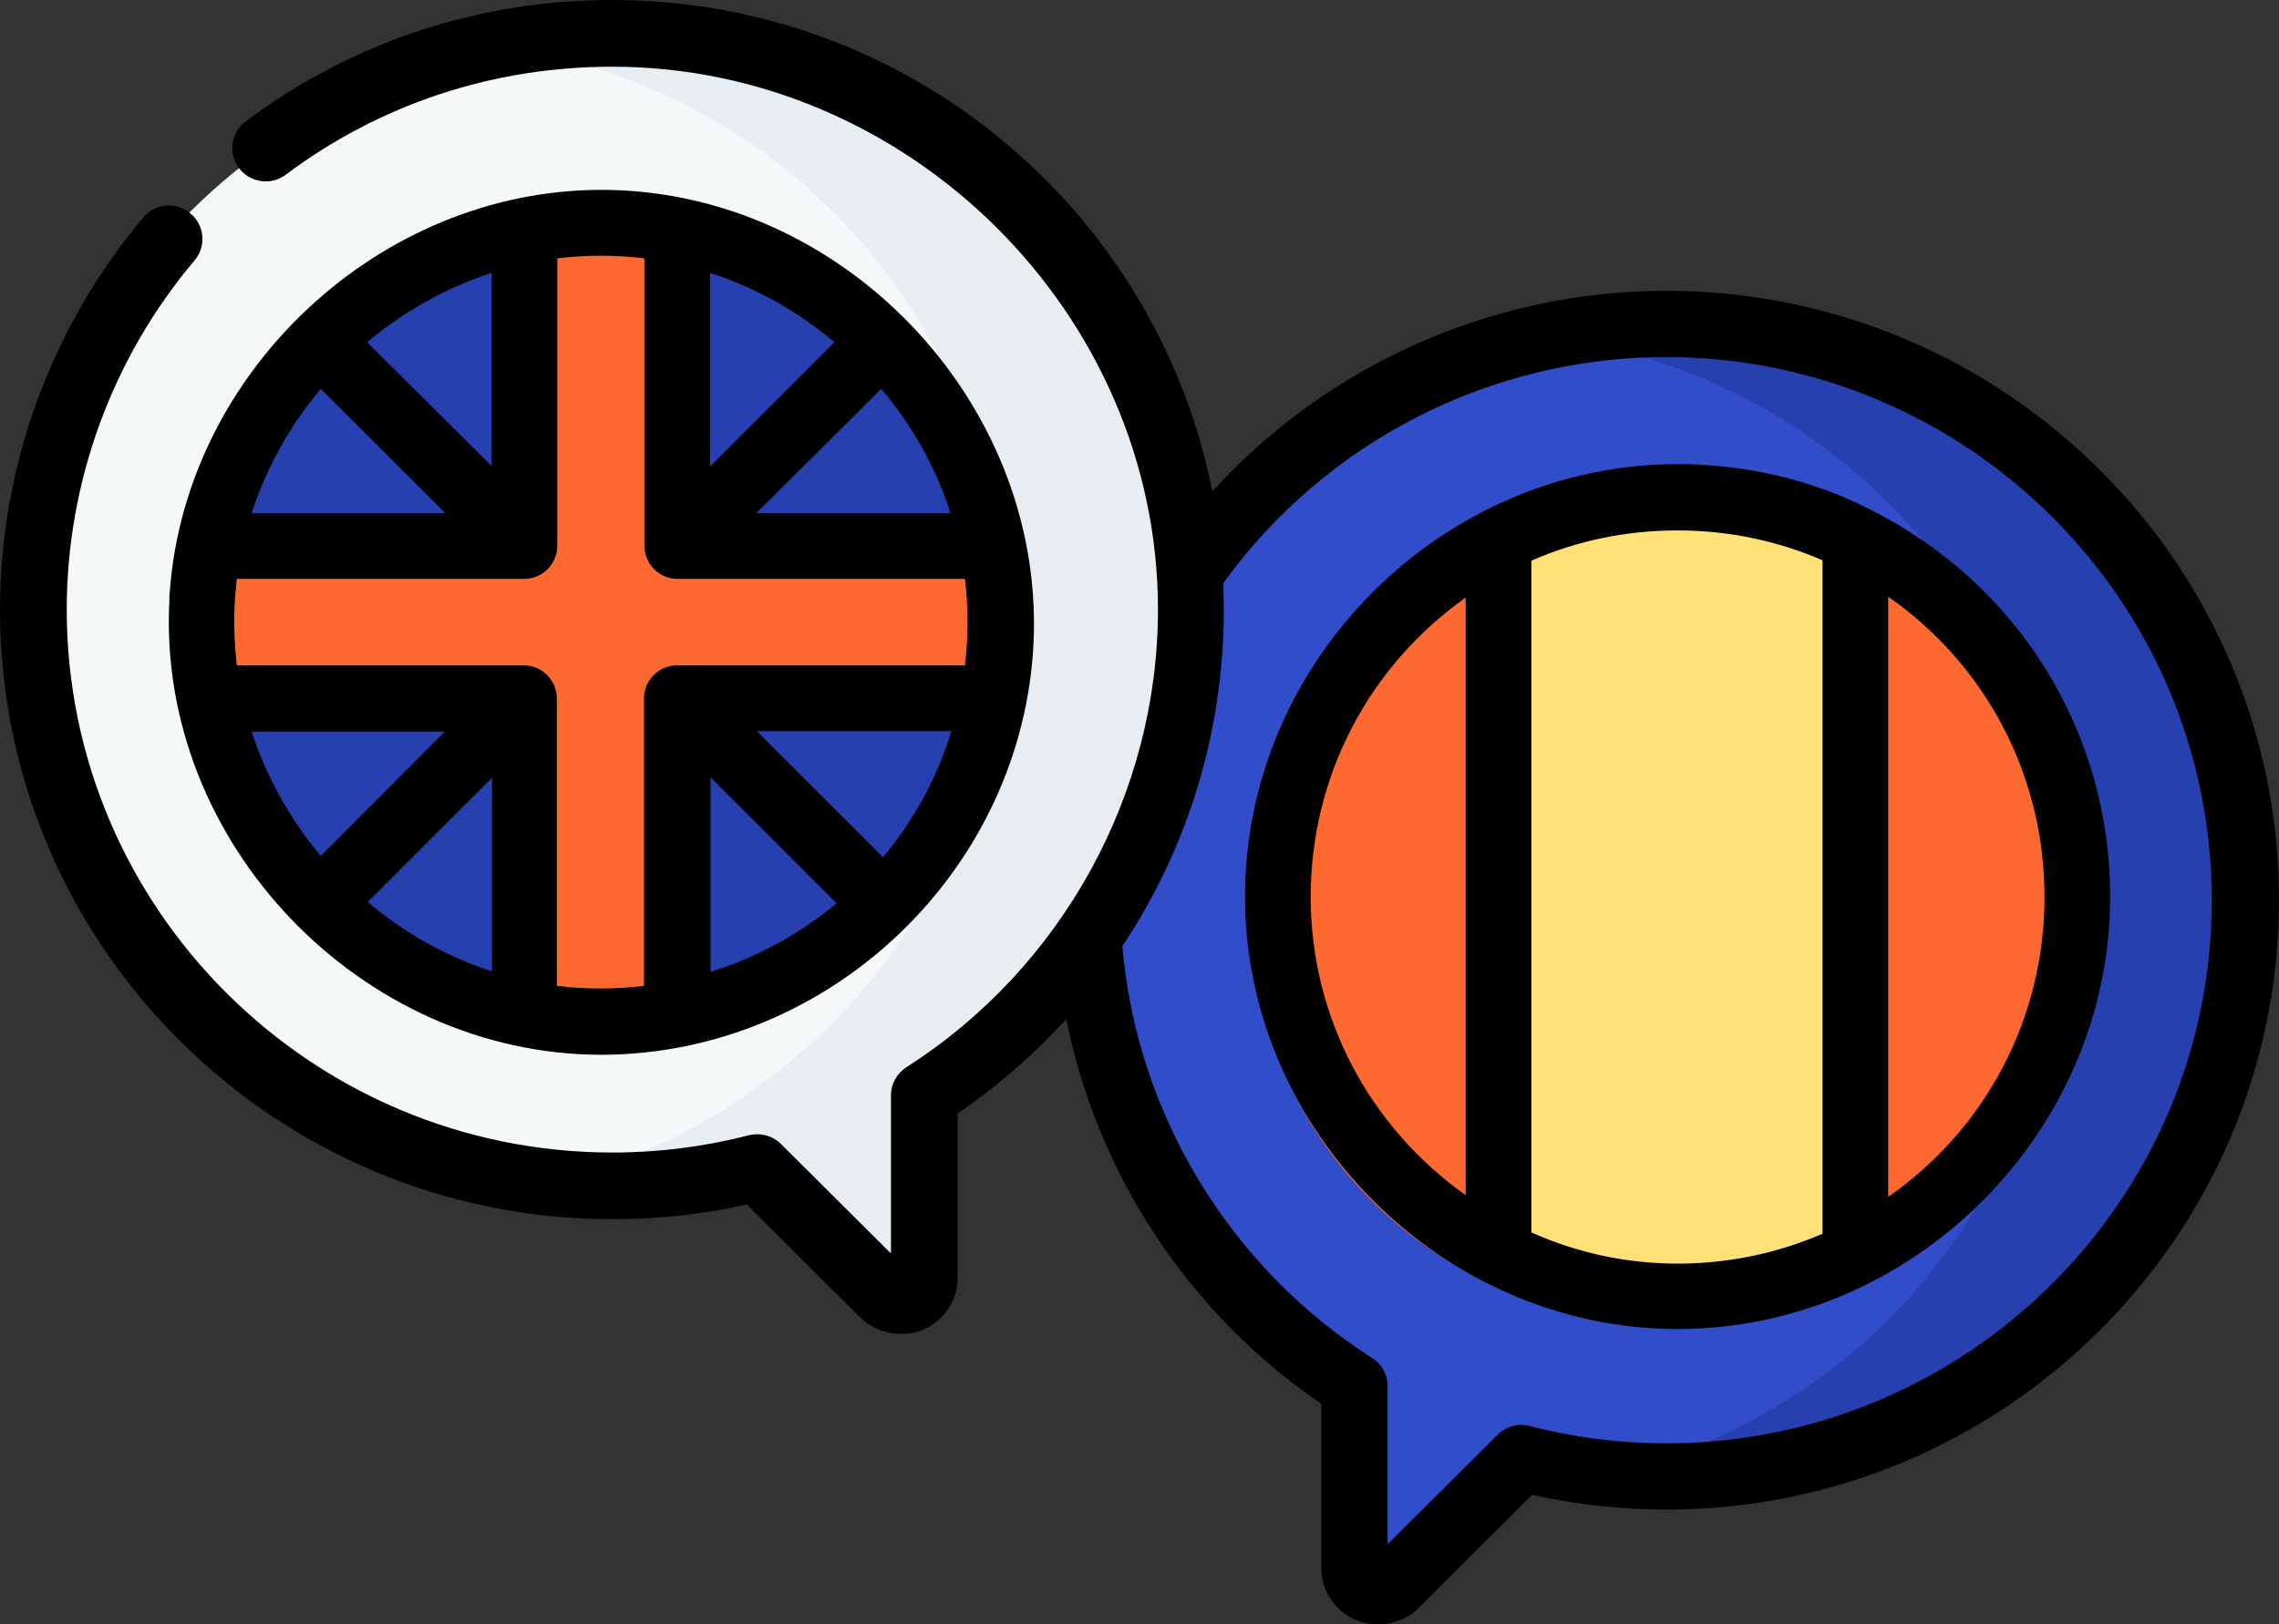
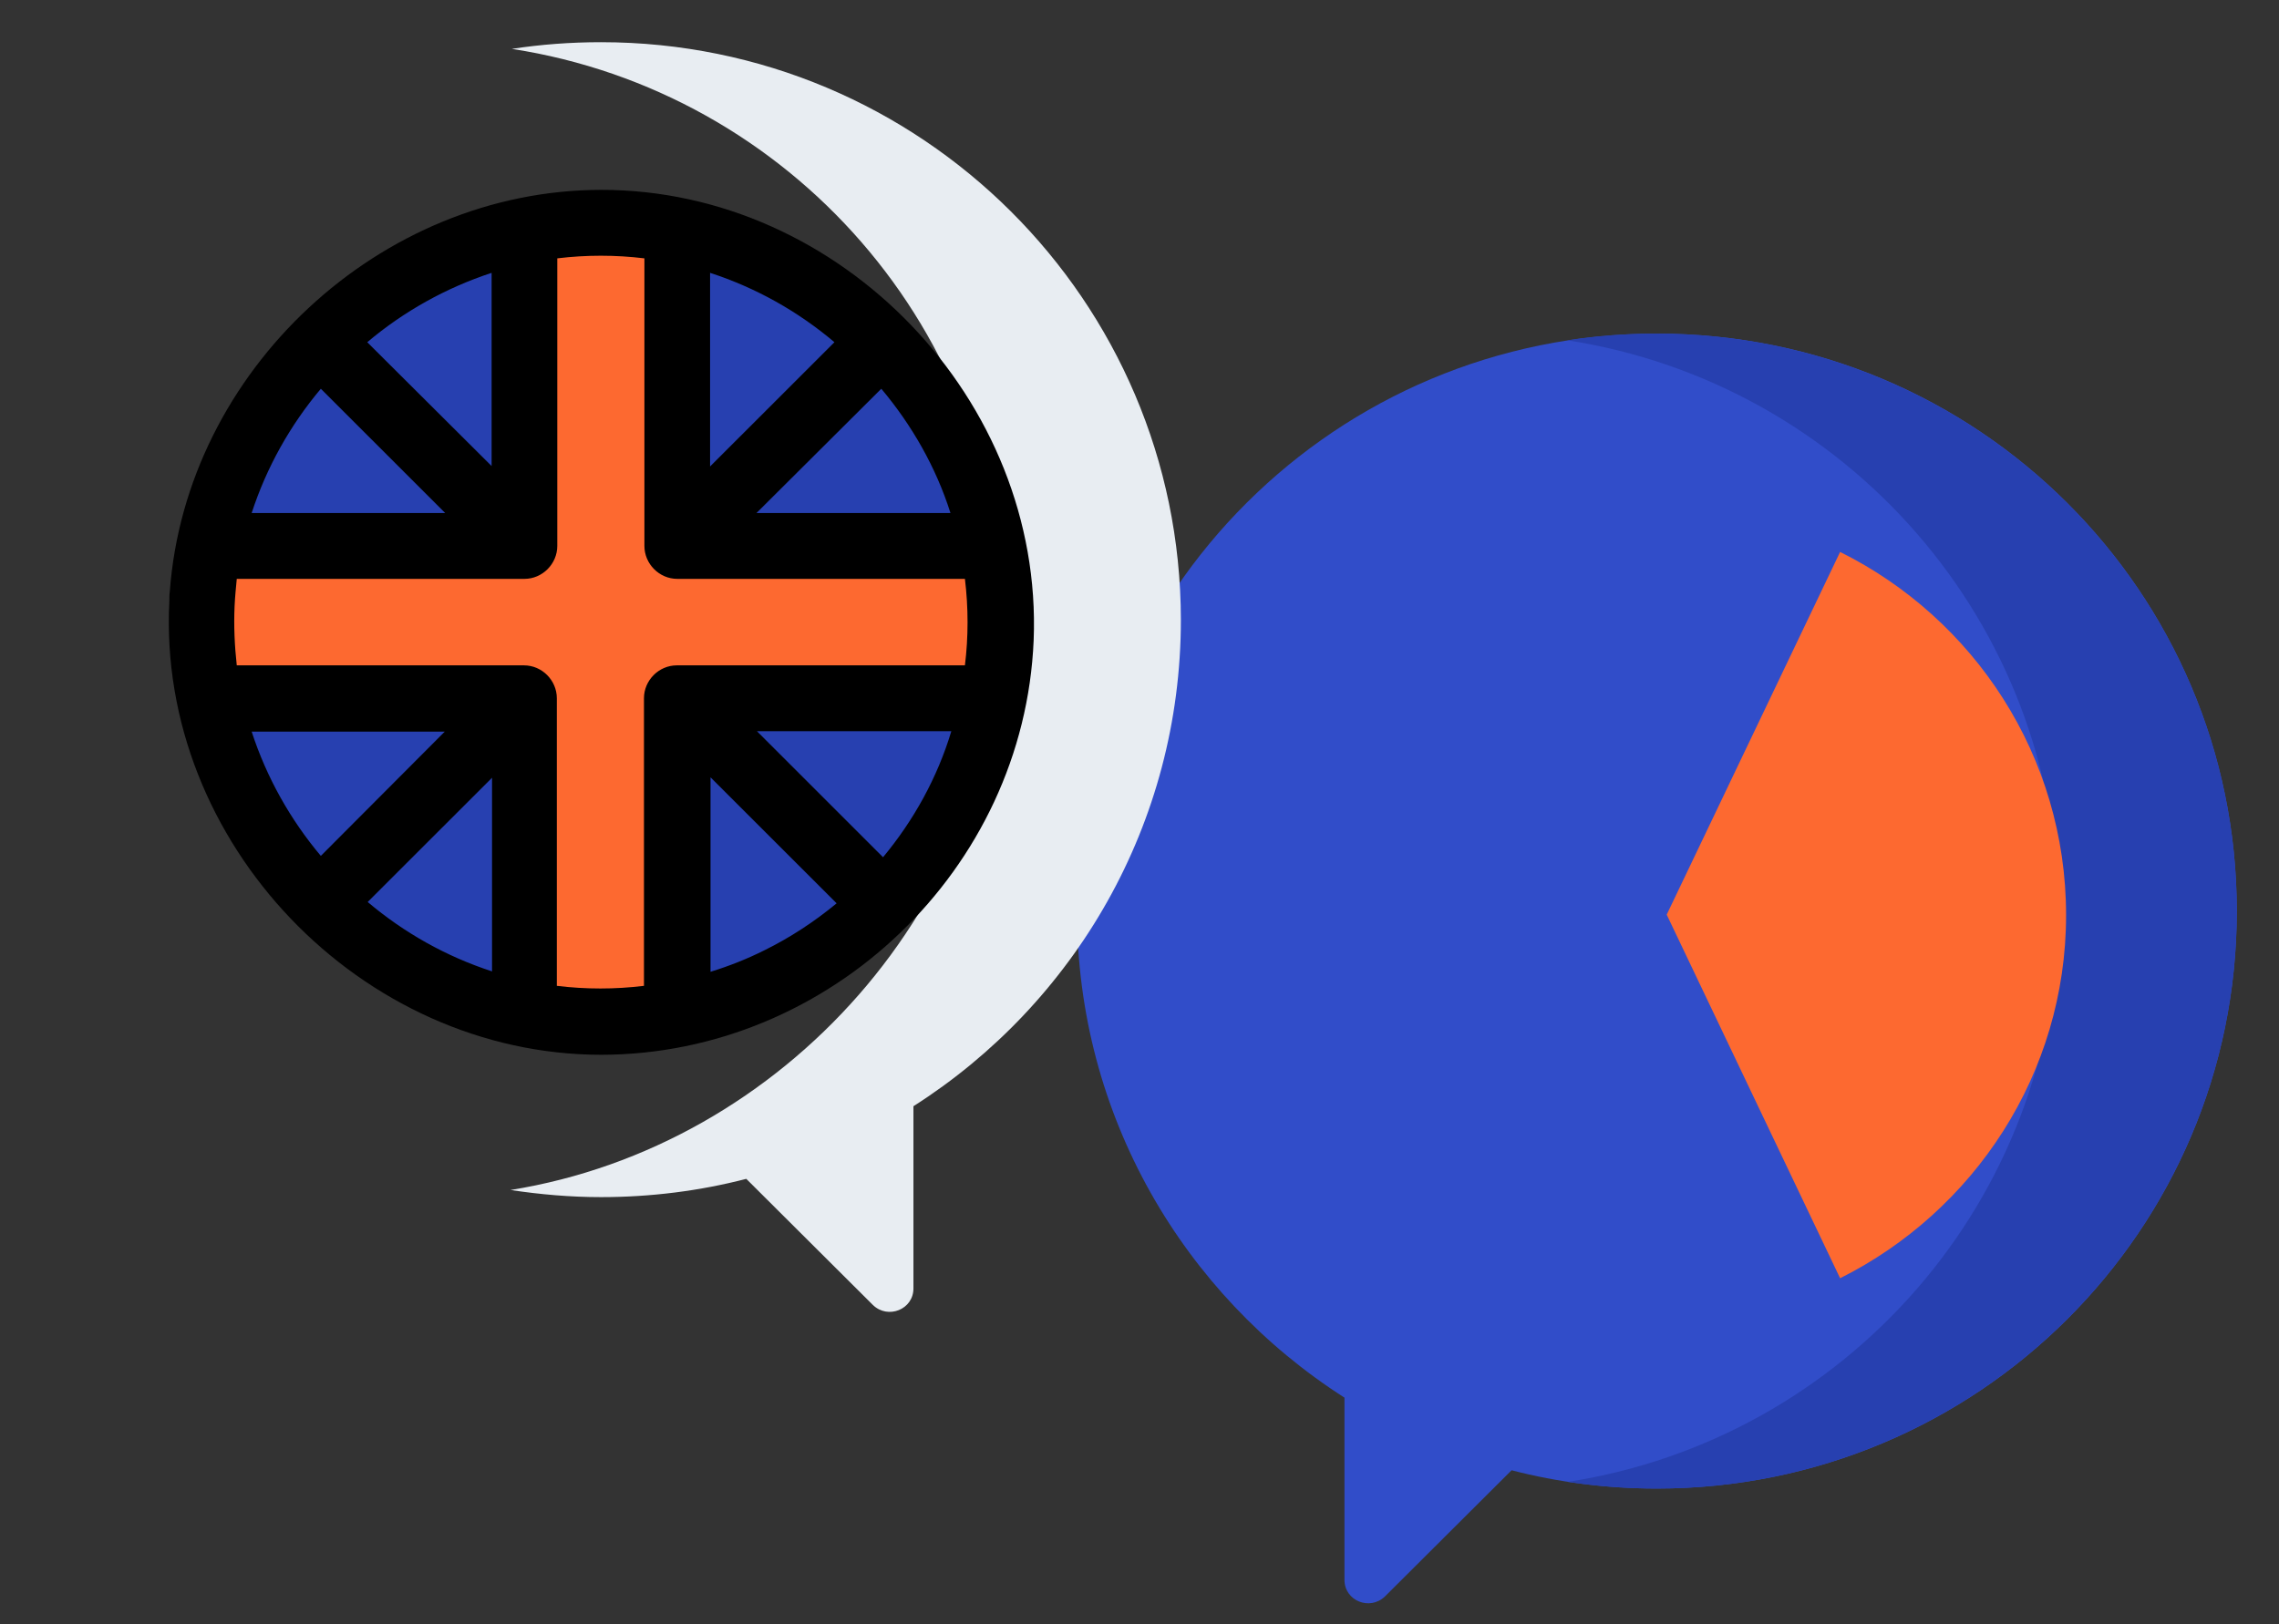
<svg xmlns="http://www.w3.org/2000/svg" width="108px" height="77px" viewBox="0 0 108 77" version="1.1">
  <rect x="0" y="0" width="108" height="77" fill="#333333" stroke="none" />
  <title>012-language learning</title>
  <g id="Page-1" stroke="none" stroke-width="1" fill="none" fill-rule="evenodd">
    <g id="Frame-1-Copy" transform="translate(-911, -1784)" fill-rule="nonzero">
      <g id="012-language-learning" transform="translate(911, 1784)">
        <g id="Group" transform="translate(1, 2)">
          <g transform="translate(50.039, 13.814)" id="Path">
            <path d="M0,27.374 C0,12.251 12.293,0 27.48,0 C42.667,0 54.961,12.251 54.961,27.374 C54.961,42.497 42.667,54.747 27.48,54.747 C25.115,54.747 22.791,54.451 20.594,53.881 L14.596,59.859 C13.877,60.556 12.674,60.07 12.674,59.077 L12.674,50.438 C5.048,45.559 0,37.047 0,27.374 L0,27.374 Z" fill="#314DC9" />
            <path d="M27.459,0 C26.023,0 24.608,0.106 23.235,0.317 C36.394,2.344 46.491,13.687 46.491,27.374 C46.491,41.06 36.415,52.403 23.256,54.43 C24.629,54.641 26.044,54.747 27.48,54.747 C42.646,54.747 54.961,42.497 54.961,27.374 C54.961,12.251 42.646,0 27.459,0 L27.459,0 Z" fill="#2740B0" />
            <g transform="translate(8.301, 8.343)">
-               <path d="M0,19.221 C0,26.698 4.393,33.203 10.646,36.371 L17.299,19.897 L10.646,2.028 C4.33,5.196 0,11.701 0,19.221 L0,19.221 Z" fill="#FD6930" />
              <path d="M38.57,19.221 C38.57,11.68 34.197,5.154 27.861,2.007 L19.644,19.2 L27.861,36.435 C34.197,33.266 38.57,26.74 38.57,19.221 L38.57,19.221 Z" fill="#FD6930" />
-               <path d="M27.861,36.435 L27.861,2.007 C25.284,0.718 22.369,0 19.285,0 C16.18,0 13.244,0.739 10.646,2.049 L10.646,36.392 C13.265,37.723 16.201,38.462 19.285,38.462 C22.369,38.441 25.284,37.702 27.861,36.435 L27.861,36.435 Z" fill="#FFE177" />
            </g>
          </g>
          <g id="Path">
-             <path d="M54.94,27.374 C54.94,12.251 42.646,0 27.459,0 C12.272,0 0,12.251 0,27.374 C0,42.497 12.293,54.747 27.48,54.747 C29.846,54.747 32.17,54.451 34.366,53.881 L40.365,59.859 C41.083,60.556 42.287,60.07 42.287,59.077 L42.287,50.438 C49.891,45.58 54.94,37.068 54.94,27.374 L54.94,27.374 Z" fill="#F5F8F9" />
            <path d="M27.48,0 C26.044,0 24.629,0.106 23.256,0.317 C36.415,2.344 46.512,13.687 46.512,27.374 C46.512,40.807 36.119,52.339 23.193,54.409 C24.587,54.62 26.023,54.747 27.48,54.747 C29.846,54.747 32.17,54.451 34.366,53.881 L40.365,59.859 C41.083,60.556 42.287,60.07 42.287,59.077 L42.287,50.438 C49.912,45.58 54.961,37.068 54.961,27.374 C54.94,12.251 42.646,0 27.48,0 Z" fill="#E8EDF2" />
            <g transform="translate(8.048, 8.174)">
              <path d="M33.965,6.843 C35.718,8.892 37.07,11.321 37.83,13.961 L37.894,24.332 C37.133,27.057 35.803,29.528 34.007,31.619 C33.669,32.02 32.022,31.83 32.022,31.83 C32.022,31.83 32.17,33.499 31.747,33.858 C30.564,34.851 29.255,35.717 27.861,36.414 C26.804,36.942 25.706,37.364 24.544,37.702 L14.004,37.681 C11.364,36.899 8.935,35.569 6.865,33.816 C6.442,33.457 6.485,31.64 6.485,31.64 C6.485,31.64 4.943,31.957 4.605,31.577 C2.894,29.528 1.563,27.099 0.782,24.459 L0.782,13.961 C1.563,11.342 2.915,8.934 4.668,6.865 C5.027,6.442 6.358,7.033 6.759,6.632 C7.118,6.294 6.527,4.942 6.907,4.626 C8.977,2.873 11.385,1.521 14.025,0.76 C15.715,0.275 17.511,3.823 19.327,3.823 C21.144,3.823 22.897,0.253 24.565,0.739 C27.206,1.521 29.635,2.851 31.705,4.605 L31.747,6.611 L33.965,6.843 Z" fill="#2740B0" />
              <path d="M37.218,22.875 L22.981,22.875 L22.981,36.287 C22.474,36.392 21.946,38.251 21.418,38.315 C20.721,38.399 20.024,38.441 19.306,38.441 C18.588,38.441 17.891,38.399 17.194,38.315 C16.666,38.251 16.138,36.371 15.631,36.287 L15.631,22.896 L1.732,22.896 C1.626,22.389 0.19,21.861 0.127,21.333 C0.042,20.636 0,19.939 0,19.221 C0,18.502 0.042,17.805 0.127,17.108 C0.19,16.58 1.521,15.82 1.626,15.313 L15.61,15.545 L15.863,3.02 C16.37,2.915 16.645,0.19 17.173,0.127 C17.87,0.042 18.588,0 19.285,0 C20.003,0 20.7,0.042 21.397,0.127 C21.925,0.19 22.939,2.302 23.446,2.387 L22.96,15.545 L37.176,15.545 C37.281,16.052 38.38,16.58 38.443,17.108 C38.527,17.805 38.57,18.502 38.57,19.221 C38.57,19.939 38.527,20.636 38.443,21.333 C38.422,21.84 37.323,22.368 37.218,22.875 L37.218,22.875 Z" fill="#FD6930" />
            </g>
          </g>
        </g>
-         <path d="M78.96,13.785 C70.714,13.785 62.931,17.284 57.448,23.291 C54.833,10.033 43.086,0 29.019,0 C22.692,0 16.682,1.981 11.641,5.754 C10.946,6.281 10.798,7.272 11.325,7.967 C11.852,8.663 12.844,8.81 13.54,8.283 C18.011,4.932 23.367,3.162 29.019,3.162 C43.044,3.162 54.875,14.86 54.875,28.897 C54.875,37.644 50.32,45.886 42.96,50.586 C42.496,50.881 42.221,51.387 42.221,51.914 L42.221,59.417 L37.012,54.232 C36.612,53.832 36.042,53.684 35.494,53.811 C33.385,54.359 31.213,54.633 29.019,54.633 C14.763,54.633 3.163,43.082 3.163,28.897 C3.163,22.848 5.315,16.967 9.216,12.351 C9.786,11.677 9.701,10.686 9.026,10.117 C8.351,9.548 7.36,9.632 6.791,10.307 C2.425,15.492 0,22.11 0,28.897 C0,44.832 13.012,57.794 29.019,57.794 C31.17,57.794 33.322,57.563 35.388,57.099 L40.766,62.453 C41.504,63.19 42.749,63.443 43.719,63.043 C44.731,62.621 45.385,61.652 45.385,60.556 L45.385,52.778 C47.304,51.471 49.012,49.975 50.531,48.31 C52.007,55.666 56.33,62.263 62.615,66.542 L62.615,74.319 C62.615,75.415 63.269,76.385 64.281,76.806 C65.251,77.207 66.496,76.975 67.234,76.216 L72.612,70.862 C74.699,71.326 76.83,71.558 78.981,71.558 C94.967,71.558 108,58.595 108,42.661 C108,26.726 94.967,13.785 78.96,13.785 L78.96,13.785 Z M78.96,68.417 C76.766,68.417 74.594,68.143 72.485,67.595 C71.937,67.448 71.367,67.617 70.967,68.017 L65.757,73.202 L65.757,65.698 C65.757,65.15 65.483,64.666 65.019,64.371 C58.25,60.05 53.863,52.778 53.188,44.853 C56.288,40.195 57.996,34.694 57.996,28.897 C57.996,28.476 57.975,28.054 57.975,27.633 C62.826,20.93 70.629,16.925 78.96,16.925 C93.216,16.946 104.815,28.476 104.815,42.682 C104.815,56.867 93.216,68.417 78.96,68.417 Z" id="Shape" fill="#000000" />
-         <path d="M88.609,24.144 C85.828,22.708 82.612,22 79.5,22 C68.358,22 59,31.303 59,42.5 C59,53.635 68.399,63 79.5,63 C90.642,63 100,53.697 100,42.5 C100,34.695 95.643,27.661 88.609,24.144 L88.609,24.144 Z M62.112,42.521 C62.112,36.797 64.872,31.574 69.457,28.327 L69.457,56.652 C64.872,53.406 62.112,48.182 62.112,42.521 L62.112,42.521 Z M72.57,58.421 L72.57,26.579 C74.748,25.621 77.093,25.143 79.5,25.143 C81.886,25.143 84.189,25.621 86.368,26.558 L86.368,58.484 C84.189,59.42 81.886,59.899 79.5,59.899 C77.093,59.899 74.769,59.399 72.57,58.421 Z M89.48,56.736 L89.48,28.285 C94.107,31.511 96.888,36.756 96.888,42.521 C96.888,48.265 94.107,53.51 89.48,56.736 Z" id="Shape" fill="#000000" />
        <path d="M8.046,28.043 C8.025,28.189 8.025,28.335 8.025,28.501 C7.444,39.948 17.113,50 28.505,50 C39.336,49.979 48.528,41.217 48.984,30.353 C49.441,18.969 39.855,9 28.505,9 C18.005,9 8.813,17.575 8.046,28.043 L8.046,28.043 Z M15.204,18.428 L21.097,24.318 L11.926,24.318 C12.631,22.153 13.752,20.155 15.204,18.428 Z M23.317,22.112 L17.404,16.222 C19.126,14.765 21.139,13.641 23.297,12.934 L23.297,22.112 L23.317,22.112 Z M11.117,28.73 C11.137,28.293 11.179,27.877 11.22,27.44 L24.853,27.44 C25.703,27.44 26.409,26.732 26.409,25.879 L26.409,12.247 C27.778,12.08 29.169,12.08 30.538,12.247 L30.538,25.879 C30.538,26.732 31.244,27.44 32.094,27.44 L45.727,27.44 C45.893,28.813 45.893,30.187 45.727,31.54 L32.074,31.54 C31.223,31.54 30.517,32.247 30.517,33.101 L30.517,46.732 C29.148,46.899 27.758,46.899 26.388,46.732 L26.388,33.101 C26.388,32.247 25.683,31.54 24.832,31.54 L11.22,31.54 C11.117,30.603 11.075,29.666 11.117,28.73 L11.117,28.73 Z M45.042,24.318 L35.85,24.318 L41.764,18.428 C43.216,20.155 44.357,22.153 45.042,24.318 Z M33.65,22.112 L33.65,12.934 C35.829,13.641 37.821,14.765 39.543,16.222 L33.65,22.112 Z M41.847,40.635 L35.871,34.661 L45.083,34.661 C44.419,36.868 43.299,38.886 41.847,40.635 L41.847,40.635 Z M23.317,46.046 C21.139,45.338 19.147,44.214 17.424,42.757 L23.317,36.868 L23.317,46.046 Z M21.097,34.661 L15.204,40.572 C13.752,38.845 12.631,36.847 11.926,34.682 L21.097,34.682 L21.097,34.661 Z M36.223,45.047 C36.223,45.047 36.223,45.047 36.223,45.047 C35.393,45.463 34.543,45.796 33.671,46.066 L33.671,36.847 L39.647,42.82 C38.589,43.694 37.448,44.443 36.223,45.047 L36.223,45.047 Z" id="Shape" fill="#000000" />
      </g>
    </g>
  </g>
</svg>